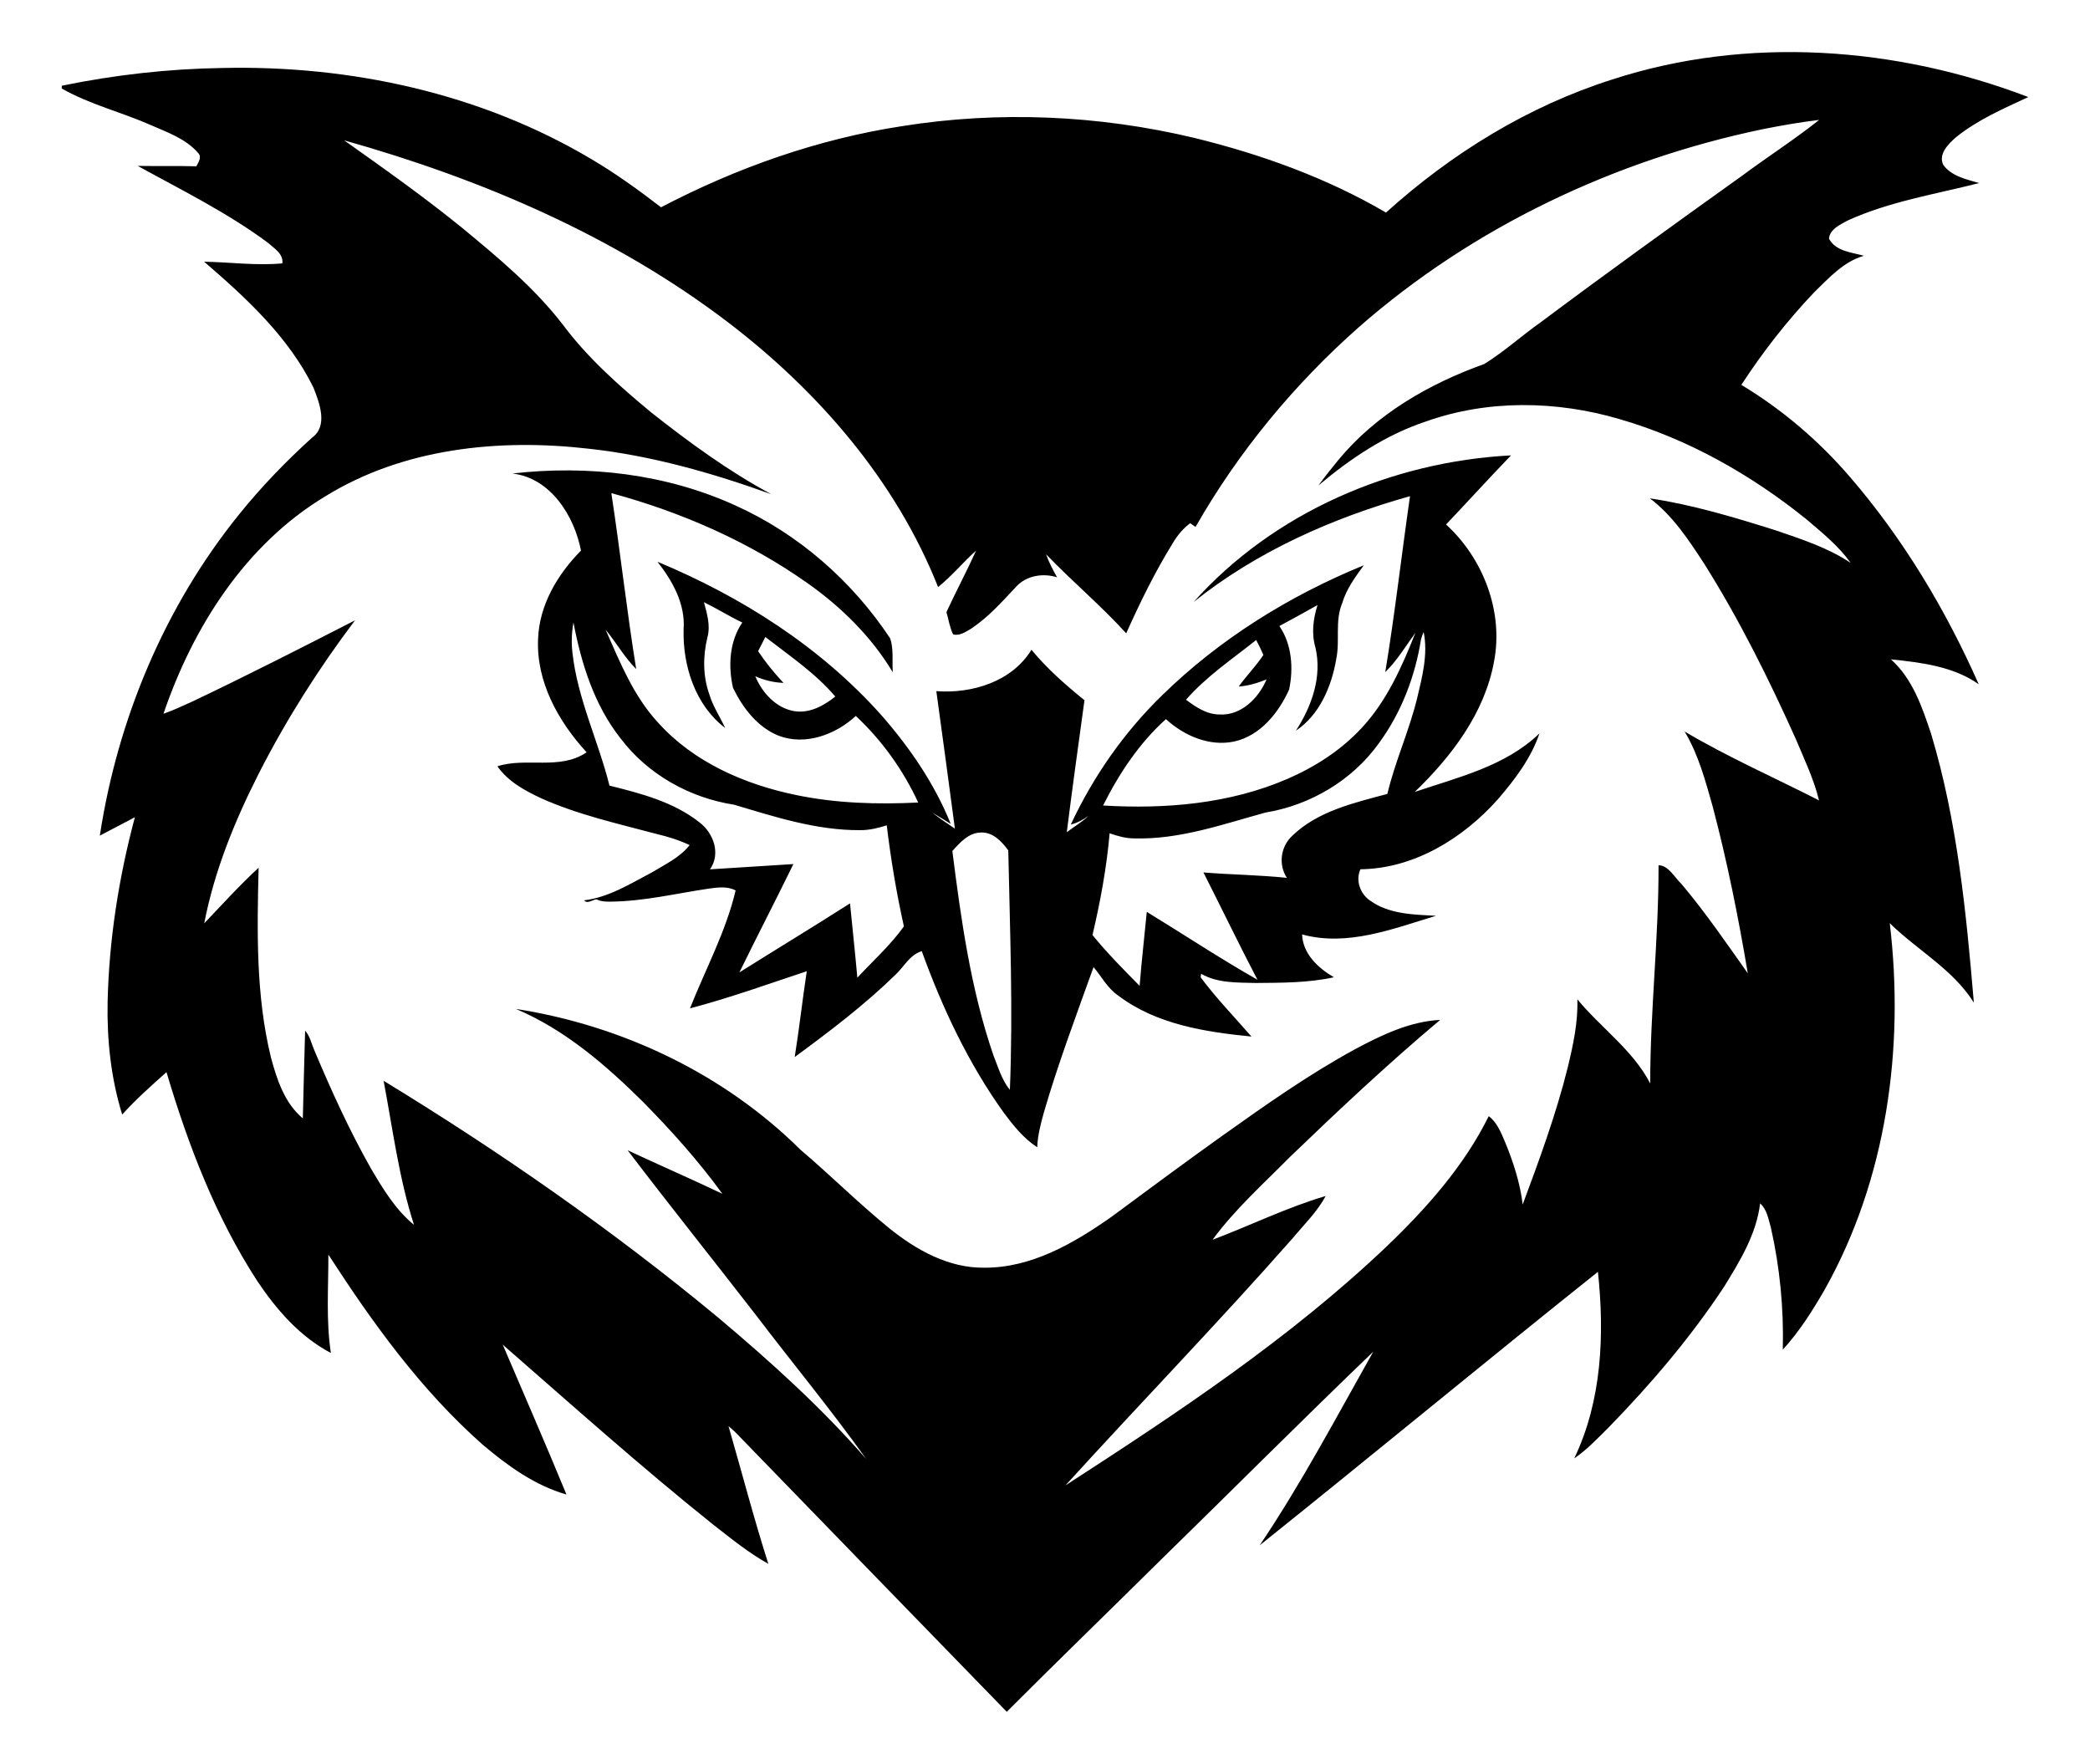
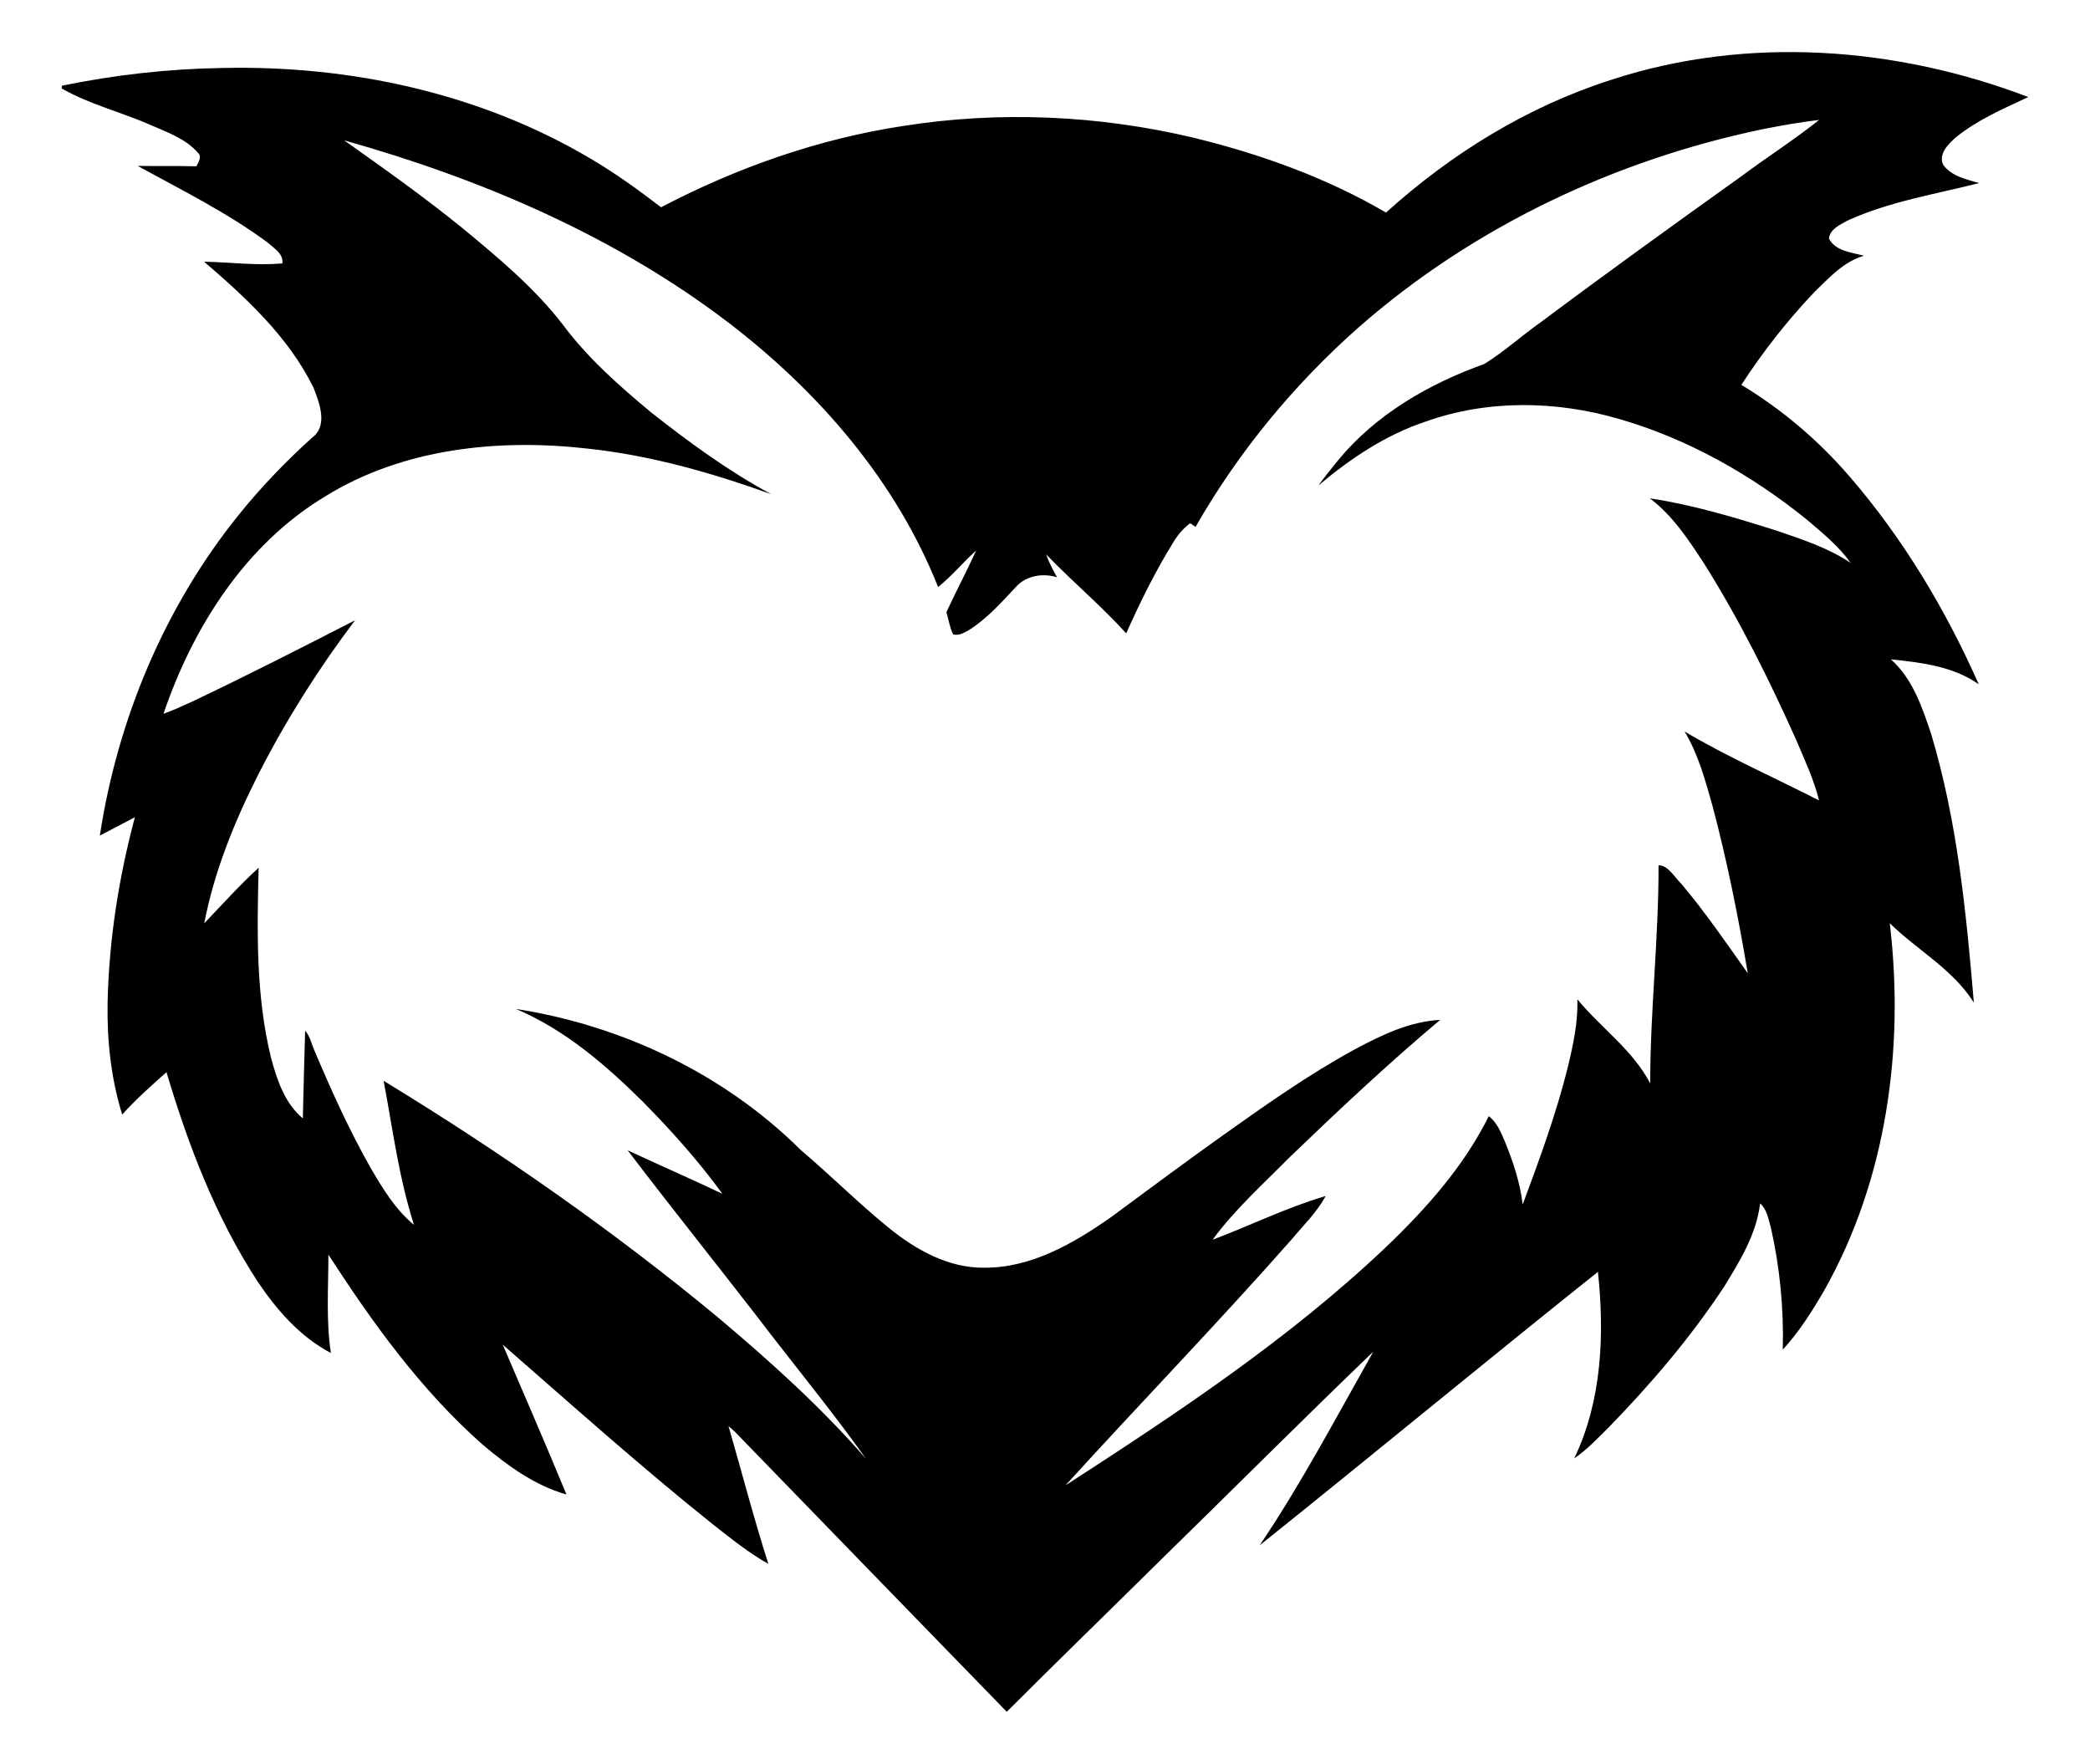
<svg xmlns="http://www.w3.org/2000/svg" version="1.1" id="Layer_1" x="0px" y="0px" viewBox="-695.82 -573.909 2014.82 1700.382" enable-background="new -695.82 -573.909 2014.82 1700.382" xml:space="preserve">
  <g>
    <path d="M858.61-497.34c130.244-42.343,273.92-31.56,400.917,16.994c-24.182,11.256-49.153,22.038-69.993,38.969   c-7.125,6.4-16.868,15.827-12.076,26.295c7.945,11.098,22.385,14.03,34.713,17.656   c-42.564,10.814-86.64,17.782-126.871,36.132c-7.125,4.004-17.057,8.166-17.94,17.435   c6.4,12.202,21.881,13.21,33.704,16.521c-19.579,5.58-33.452,21.156-47.577,34.807   c-26.263,27.587-49.815,57.697-70.593,89.636c39.253,23.678,74.47,53.662,104.391,88.406   c51.581,59.715,92.568,128.195,124.475,200.238c-24.466-17.341-55.648-20.998-84.717-24.056   c20.935,18.57,30.173,46.126,38.812,71.885c25.223,84.055,33.83,171.925,41.176,259.038   c-20.115-32.096-54.544-50.54-81.06-76.551c14.345,120.25-2.964,246.932-62.836,353.404   c-11.729,20.304-24.372,40.357-40.294,57.697c1.04-39.474-2.775-79.105-11.476-117.633   c-2.428-8.134-3.689-17.435-10.373-23.363c-3.563,29.668-19.485,55.648-34.87,80.555   C933.901,715.532,895.751,760.271,854.953,802.141c-10.562,10.467-20.84,21.439-33.168,29.858   c26.736-55.711,29.259-119.367,22.858-179.87c-109.246,87.177-216.98,176.339-326.1,263.673   c40.325-59.873,74.092-123.876,109.499-186.68C558.9,795.552,491.05,863.558,422.413,930.62   c-49.153,48.617-98.811,96.73-147.68,145.662C187.147,986.331,99.813,896.096,12.352,806.019   c-1.45-1.261-4.383-3.815-5.864-5.108c12.801,44.235,24.372,88.847,38.402,132.735   C25.784,923.053,8.821,909.117-8.393,895.749c-69.457-55.553-135.762-114.953-202.76-173.376   c20.557,48.081,41.492,96.067,61.418,144.432c-30.583-8.702-56.846-27.808-80.808-48.081   c-59.305-52.369-105.968-117.097-148.72-183.181c0.095,31.592-2.365,63.467,2.428,94.838   c-29.858-15.701-52.495-41.744-70.971-69.394c-40.104-61.67-66.651-131.127-87.523-201.341   c-14.692,13.116-29.511,26.2-42.69,40.892c-10.846-35.028-14.787-71.854-14.062-108.427   c1.356-60.188,10.783-120.124,26.295-178.231c-11.224,5.99-22.543,11.792-33.799,17.751   c17.152-112.273,62.49-220.7,133.965-309.295c21.471-26.673,45.275-51.392,70.687-74.376   c15.607-11.382,7.094-33.483,1.261-48.302c-23.93-48.712-64.823-86.388-105.368-121.29   c25.128,0.441,50.351,3.973,75.416,1.608c1.167-9.364-8.04-14.503-13.999-19.926   c-39.064-29.006-82.952-50.603-125.421-74.029c18.823,0.284,37.677-0.126,56.531,0.378   c1.986-3.815,5.612-9.143,1.545-12.99c-11.823-13.683-29.605-19.768-45.716-26.862   c-28.25-12.454-58.769-19.8-85.663-35.186l0.158-2.648c50.824-10.436,102.657-16.3,154.584-17.088   c123.34-2.806,248.981,24.308,355.642,87.712c23.583,13.873,45.748,29.921,67.408,46.568   c72.736-38.055,151.305-65.832,232.586-78.254c93.325-14.882,189.424-10.562,281.266,11.319   c64.444,15.764,127.659,38.465,185.041,72.043C703.364-425.959,777.393-471.613,858.61-497.34 M1003.421-449.353   c-142.824,29.763-279.217,94.333-389.188,190.748c-62.426,55.144-116.214,120.281-157.517,192.671   c-1.293-0.883-3.878-2.68-5.171-3.594c-6.81,5.076-12.265,11.602-16.552,18.886   c-17.278,27.84-31.718,57.382-45.117,87.271c-24.34-26.831-52.148-50.067-77.213-76.173   c2.68,7.756,6.59,15.008,10.562,22.165c-13.337-4.225-29.132-1.797-39.001,8.576   c-13.746,14.661-27.241,29.984-44.108,41.113c-5.139,2.964-10.877,7.062-17.12,5.297   c-3.342-6.716-4.288-14.282-6.432-21.408c9.175-19.926,19.579-39.316,28.628-59.337   c-12.643,11.256-23.457,24.624-36.668,35.154C167.914-110.421,93.381-196.4,6.52-262.83   C-103.105-346.476-231.994-401.43-364.067-438.634c38.591,27.335,77.276,54.734,114.007,84.591   c34.587,28.565,69.489,57.571,96.982,93.293c24.056,32.222,54.387,59.021,85.19,84.56   c36.636,28.849,74.407,56.531,115.552,78.664c-56.972-20.494-115.678-37.267-176.024-43.825   c-86.483-9.963-178.798-0.599-254.12,46.063c-76.835,46.316-127.344,125.988-155.751,209.444   c9.711-3.374,18.98-7.819,28.313-12.012c52.59-25.034,104.517-51.486,156.35-78.065   c-35.028,46.442-66.305,95.752-92.725,147.585c-23.236,45.811-42.879,93.924-52.653,144.558   c17.215-18.097,34.082-36.731,52.432-53.63c-1.482,60.976-2.743,123.15,11.886,182.866   c5.738,21.376,13.179,44.108,30.74,58.769c0.568-28.186,1.513-56.373,2.207-84.559   c4.761,5.328,6.053,12.517,8.86,18.886c16.269,38.559,33.578,76.772,54.198,113.251   c11.697,19.863,23.804,40.23,41.901,55.049c-14.535-45.117-20.494-92.41-29.29-138.883   c112.368,68.543,220.763,143.991,322.159,227.952c50.509,42.5,99.756,86.83,143.108,136.708   c-33.767-47.356-70.908-92.252-106.125-138.536C-8.015,640.936-50.074,588.441-90.777,534.968   c30.362,14.188,61.102,27.556,91.37,41.933c-23.11-31.781-49.5-61.165-77.087-89.163   c-35.88-35.438-75.07-69.237-121.984-89.037c102.31,15.922,200.711,62.616,274.488,135.888   c28.943,24.529,55.806,51.455,85.285,75.385c25.948,20.998,57.319,38.623,91.653,38.181   c45.401,0.315,86.325-23.489,122.362-48.775c35.722-26.421,71.381-52.873,107.544-78.664   c41.334-29.385,82.889-58.769,127.501-83.109c25.57-13.652,52.684-26.831,82.195-28.344   c-50.162,42.122-97.928,87.019-145.126,132.42c-25.475,25.79-52.81,50.225-74.313,79.547   c36.447-13.778,71.601-31.15,109.026-42.185c-8.197,15.386-20.998,27.682-32.065,41.019   c-71.223,80.839-146.292,158.273-218.745,237.946c107.828-69.741,215.687-141.153,309.106-229.843   c38.685-37.015,75.038-77.781,98.936-126.083c8.071,6.022,11.697,15.67,15.607,24.592   c7.977,19.422,14.629,39.6,17.12,60.535c16.206-43.478,32.254-87.177,43.478-132.294   c5.171-21.439,9.868-43.257,9.269-65.453c22.701,27.587,53.409,48.743,70.183,81.06   c-0.032-70.183,8.229-140.113,8.04-210.296c9.459-0.095,15.512,11.823,22.133,18.034   c23.016,27.367,43.257,56.909,63.908,86.105c-9.08-54.072-19.863-107.891-33.862-160.89   c-7.031-24.718-13.683-50.004-27.052-72.2c41.775,24.75,86.388,44.329,129.582,66.399   c-4.918-20.399-14.125-39.411-22.165-58.675c-26.137-58.233-54.608-115.584-88.627-169.655   c-14.944-22.827-30.236-46.284-52.337-62.868c41.523,6.211,81.88,18.413,121.858,31.024   c24.655,8.481,49.941,16.584,71.791,31.245c-11.571-16.269-27.272-28.943-42.343-41.807   c-53.472-43.163-114.543-77.812-180.753-96.919c-60.535-17.751-126.839-18.886-186.618,2.459   c-38.528,12.769-72.61,35.69-103.414,61.607c6.085-8.355,12.58-16.426,19.138-24.466   c36.384-44.14,87.46-73.556,140.743-92.631c19.138-11.823,35.943-27.209,54.324-40.167   c63.94-47.797,128.7-94.46,193.617-140.87c24.718-18.413,50.824-35.091,74.912-54.261   C1039.616-456.132,1021.455-452.948,1003.421-449.353z" />
-     <path d="M454.824,6.455c77.245-86.388,191.095-135.384,306.016-141.374c-21.156,21.944-41.618,44.518-62.616,66.62   c35.911,32.884,55.616,84.087,46.189,132.451c-9.112,49.468-40.924,91.181-76.362,125.358   c41.87-14.156,87.397-24.75,120.218-56.436c-8.103,23.93-23.646,44.455-39.978,63.404   c-33.641,37.803-80.808,66.967-132.609,67.597c-4.887,10.783-0.315,23.583,9.206,30.11   c18.287,13.274,41.996,13.589,63.656,14.724c-41.365,12.517-85.569,29.984-129.109,17.971   c0.725,18.823,15.48,32.411,30.677,41.302c-24.75,5.455-50.257,5.297-75.416,5.518   c-17.719-0.504-36.731,0.315-52.621-8.891c-0.095,0.883-0.315,2.617-0.41,3.468   c15.039,20.115,32.474,38.181,48.964,57.067c-44.55-4.414-91.716-11.666-128.353-39.442   c-10.373-6.999-16.08-18.255-23.867-27.556c-16.71,46.568-34.177,92.915-47.986,140.46   c-3.027,10.877-5.864,21.912-6.337,33.263c-12.927-8.418-22.732-20.588-31.875-32.821   c-34.272-47.608-59.494-101.207-79.42-156.224c-11.792,3.5-17.057,15.228-25.601,22.953   c-29.889,29.132-63.278,54.418-96.887,79.105c4.414-27.524,7.441-55.206,11.634-82.731   c-37.361,12.391-74.47,25.79-112.588,35.816c14.913-37.74,34.65-73.966,43.982-113.66   c-7.945-4.288-17.215-2.932-25.759-1.797c-31.276,4.603-62.332,12.201-94.081,12.548   c-4.855,0.095-9.837,0.032-14.282-2.207c-3.909,0.347-8.639,4.792-11.949,0.977   c23.867-2.869,44.455-15.985,65.359-26.925c12.738-7.756,26.957-14.314,36.384-26.326   c-10.184-4.855-21.029-8.166-32.002-10.783c-37.645-10.026-76.015-18.539-111.674-34.618   c-15.607-7.378-31.56-16.079-41.618-30.583c27.777-8.923,60.346,4.099,85.978-13.494   c-27.178-29.605-48.617-67.881-46.788-109.183c1.135-32.79,18.791-62.426,41.365-85.222   c-6.432-33.515-29.353-70.056-66.115-74.344c72.736-8.323,148.153,0.284,215.088,30.866   c60.598,27.304,112.525,72.799,149.13,128.132c3.468,10.31,1.734,21.786,2.491,32.6   c-20.651-34.366-49.657-62.9-82.258-85.915C25.657-51.999-39.354-80.343-106.479-98.535   c8.639,56.436,14.85,113.219,23.962,169.592c-11.413-11.413-19.264-25.633-29.511-37.96   c13.904,31.434,27.02,64.224,50.761,89.762c34.335,38.118,83.456,59.463,132.924,69.647   c38.654,8.04,78.348,9.175,117.696,7.22c-14.472-31.276-34.934-59.904-60.157-83.456   c-19.485,17.971-48.649,28.943-74.502,19.012c-20.399-8.229-34.524-26.862-43.856-46.095   c-4.792-20.872-3.531-44.802,8.954-62.962C7.182,20.17-4.673,12.792-17.19,6.612   c2.932,10.972,6.463,22.48,3.342,33.862c-4.414,18.129-4.446,37.519,1.923,55.206   c3.437,11.476,10.247,21.408,15.197,32.222c-28.849-22.038-41.05-59.999-40.073-95.279   c1.797-24.214-10.72-46.536-25.16-64.98c81.091,33.736,157.359,82.195,216.034,148.153   c27.304,31.182,51.108,65.989,66.651,104.549c-5.959-3.594-11.76-7.409-17.782-10.877   c6.999,5.486,14.409,10.436,21.786,15.449c-5.833-44.203-11.823-88.374-17.908-132.546   c34.335,2.585,72.926-9.112,91.717-39.915c14.976,18.224,32.821,33.83,51.108,48.68   c-5.801,42.406-11.729,84.78-17.057,127.218c6.905-5.265,14.472-9.616,20.809-15.638   c-5.171,3.689-10.72,6.716-16.931,8.229c21.628-46.284,51.234-88.753,87.87-124.412   C479.889,42.114,547.14,0.37,618.93-28.983c-8.261,11.35-16.773,22.795-20.777,36.447   c-7.315,17.215-2.018,36.132-5.801,53.977c-4.446,26.232-16.048,53.882-38.906,69.047   c15.26-23.426,25.507-52.18,18.823-80.272c-3.941-13.526-2.144-27.619,2.049-40.861   c-12.202,6.873-24.466,13.62-36.794,20.241c12.139,17.625,13.683,40.735,9.427,61.165   c-10.121,22.448-27.714,44.487-52.873,50.13c-23.899,5.108-48.459-5.518-65.895-21.566   c-25.759,23.142-45.181,52.495-60.598,83.267c60.062,3.626,122.047-1.545,177.758-25.664   c26.484-11.476,51.36-27.461,71.128-48.649c24.466-26.074,39.221-59.368,52.211-92.221   c-9.364,12.864-17.625,26.768-29.069,37.96c9.301-56.373,15.701-113.124,23.867-169.624   C588.663-74.573,515.8-42.351,454.824,6.455 M-142.989,26.192c-1.734,9.427-2.081,19.075-1.04,28.596   c4.792,44.644,25.002,85.505,35.753,128.637c30.173,7.504,61.67,15.67,86.514,35.249   c13.809,10.31,20.998,30.299,10.404,45.464c26.799-1.702,53.599-3.342,80.398-5.076   c-17.088,34.965-34.997,69.52-52.085,104.454c35.47-22.291,71.349-44.014,106.661-66.557   c2.333,23.867,4.95,47.734,7.062,71.664c15.102-16.363,31.938-31.339,44.897-49.5   c-7.157-32.159-12.611-64.728-16.552-97.423c-8.355,2.68-16.994,4.761-25.822,4.666   c-41.649,0.252-81.754-12.706-121.196-24.498c-42.816-6.589-83.299-29.164-109.53-63.908   C-122.936,105.833-135.422,65.886-142.989,26.192 M674.105,42.271c-5.644,35.785-19.012,70.719-40.451,100.04   c-25.633,35.943-66.147,59.936-109.53,67.093c-41.271,11.35-82.763,26.106-126.177,24.907   c-8.292,0.126-16.3-2.239-24.056-4.918c-2.869,33.01-8.923,65.8-16.521,98.054   c14.03,17.341,29.826,33.136,45.433,49.027c1.86-23.804,4.666-47.545,6.905-71.349   c35.596,21.755,70.435,44.865,106.693,65.453c-17.877-34.209-34.618-69.016-52.085-103.445   c26.768,2.207,53.693,2.396,80.461,5.234c-8.418-12.801-6.022-30.204,5.139-40.546   c24.718-23.899,59.589-31.749,91.717-40.388c7.441-31.371,21.093-60.945,28.723-92.316   c4.918-20.746,10.625-42.406,6.274-63.751C675.619,37.605,674.799,39.907,674.105,42.271 M35.022,53.842   c7.283,10.877,15.544,21.029,24.466,30.551c-9.427-0.315-18.57-2.585-27.178-6.369   c6.59,15.922,20.178,30.898,37.929,33.672c14.598,2.207,28.186-5.328,39.19-14.125   C90.228,74.998,65.257,58.225,41.989,40.159C39.625,44.699,37.323,49.271,35.022,53.842 M447.51,100.631   c9.427,7.062,20.021,14.219,32.285,14.219c20.872,1.293,37.803-15.827,45.37-33.799   c-8.607,3.468-17.53,6.243-26.831,6.842c7.504-10.436,16.678-19.642,23.773-30.425   c-2.112-4.918-4.445-9.711-6.936-14.409C492.028,61.504,467.089,78.245,447.51,100.631 M222.27,246.482   c8.418,66.336,17.719,133.24,39.537,196.77c4.572,11.413,8.008,23.773,15.922,33.483   c3.121-76.898,0.063-153.922-1.545-230.852c-6.243-8.576-14.755-17.719-26.326-17.246   C238.065,228.731,229.553,238.379,222.27,246.482z" />
  </g>
</svg>